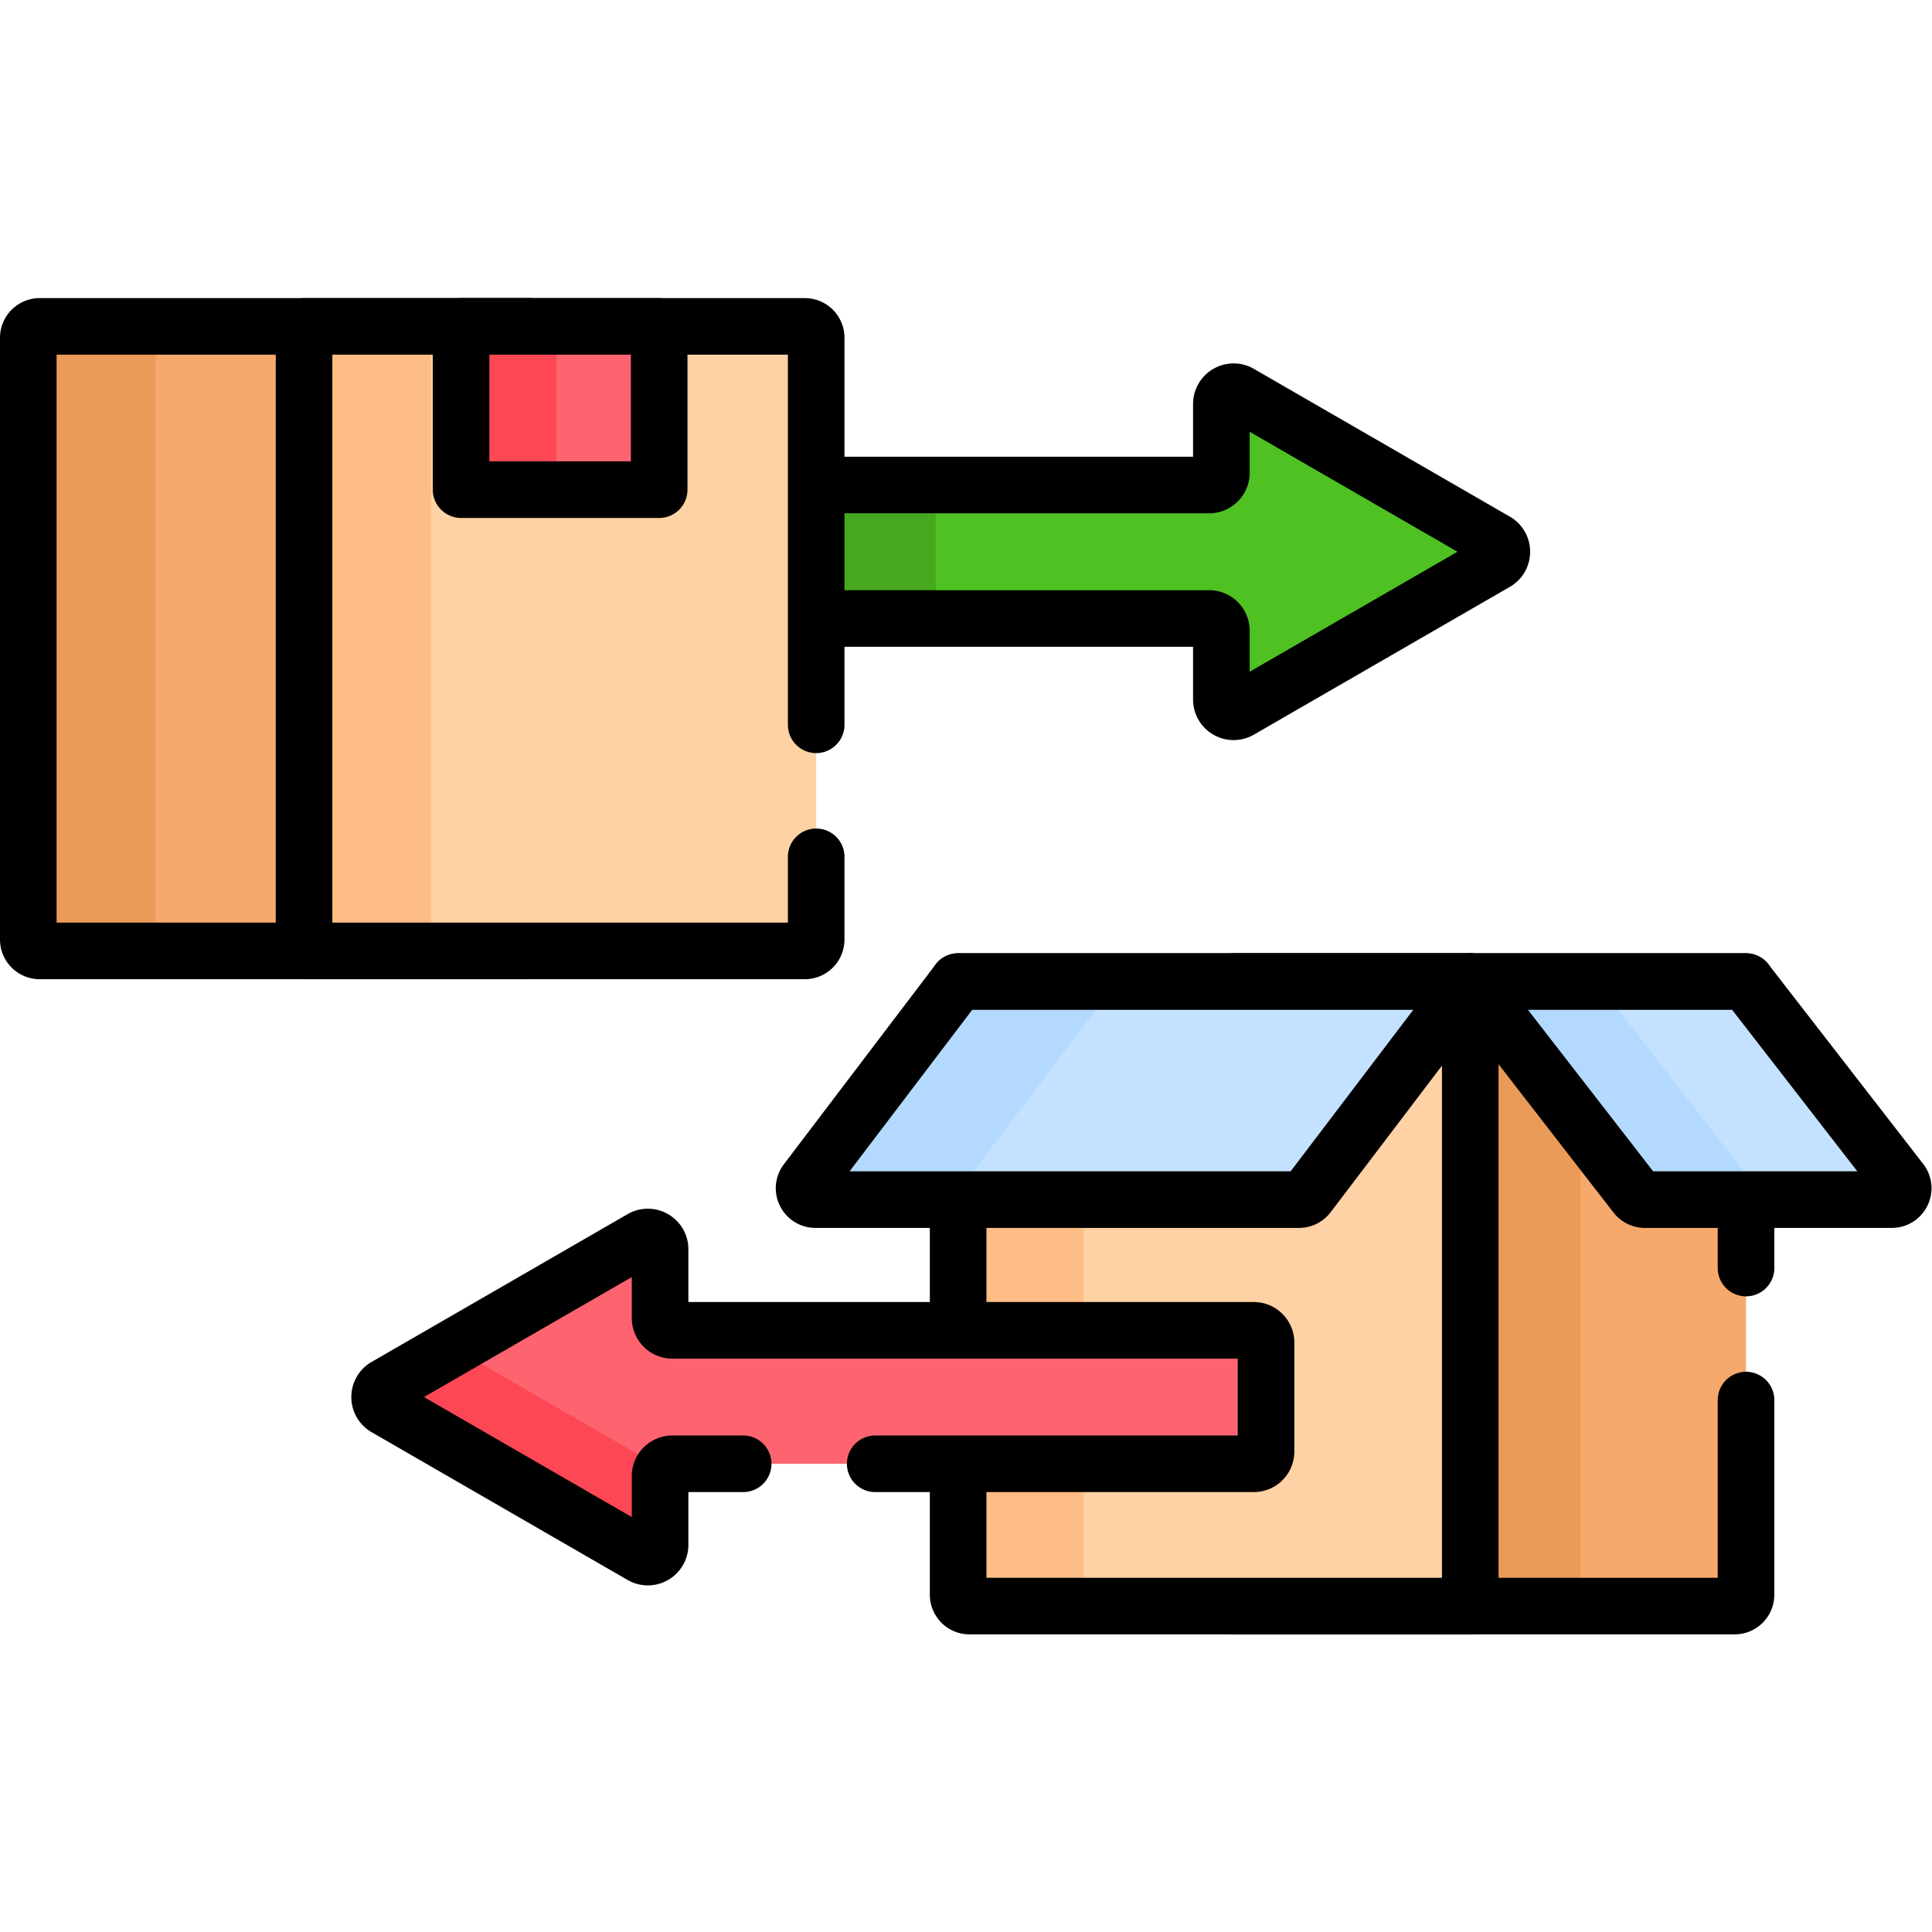
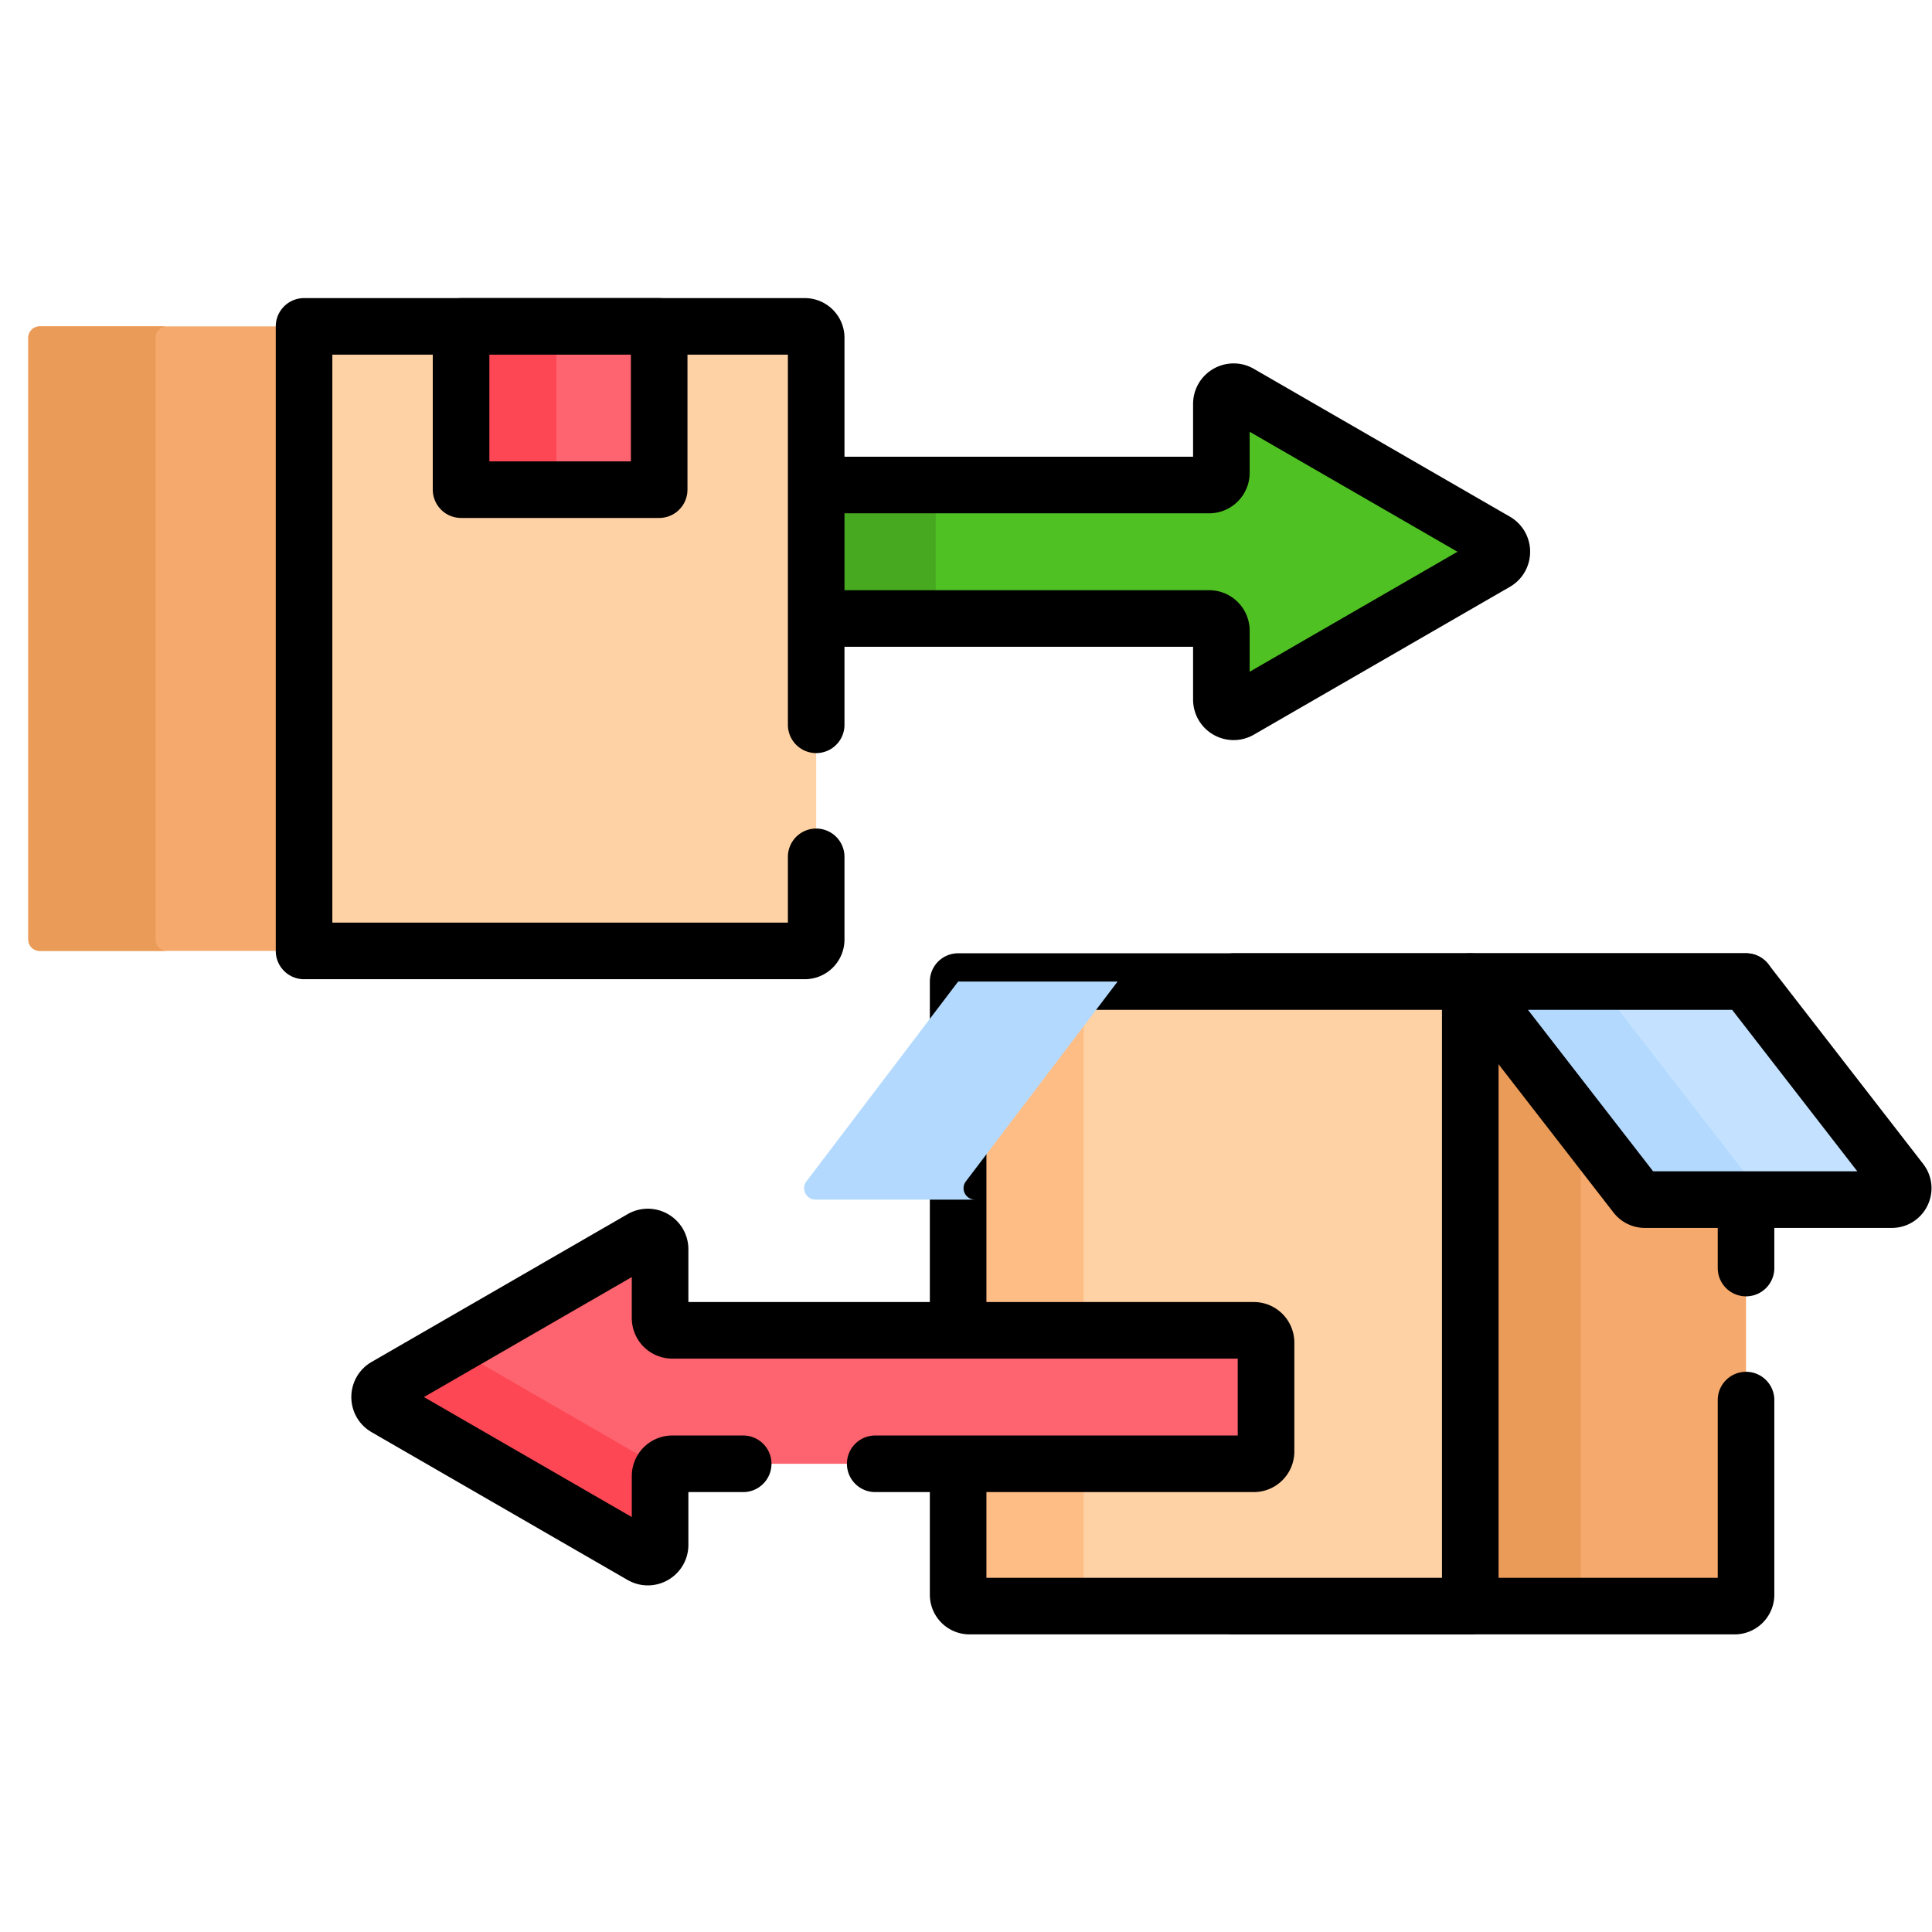
<svg xmlns="http://www.w3.org/2000/svg" version="1.1" width="512" height="512" x="0" y="0" viewBox="0 0 682.667 682.667" style="enable-background:new 0 0 512 512" xml:space="preserve" class="">
  <g>
    <defs>
      <clipPath id="a">
        <path d="M0 512h512V0H0Z" fill="#000000" opacity="1" data-original="#000000" />
      </clipPath>
    </defs>
    <g clip-path="url(#a)" transform="matrix(1.333 0 0 -1.333 0 682.667)">
      <path d="m0 0 67.854 39.175c2.164 1.25 2.164 4.373 0 5.622L0 83.973c-2.163 1.249-4.868-.313-4.868-2.812v-18.24a3.246 3.246 0 0 0-3.246-3.245h-154.133a3.247 3.247 0 0 1-3.246-3.246V27.543a3.246 3.246 0 0 1 3.246-3.246H-8.114a3.246 3.246 0 0 0 3.246-3.246V2.812C-4.868.312-2.163-1.249 0 0" style="fill-opacity:1;fill-rule:nonzero;stroke:none" transform="translate(328.625 323.885)" fill="#4fc123" data-original="#4fc123" class="" />
      <path d="M0 0v28.887a3.247 3.247 0 0 0 3.246 3.246h-84.898a3.246 3.246 0 0 1-3.245-3.246V0a3.246 3.246 0 0 1 3.245-3.246H3.246A3.247 3.247 0 0 0 0 0" style="fill-opacity:1;fill-rule:nonzero;stroke:none" transform="translate(248.03 351.428)" fill="#47a920" data-original="#47a920" class="" />
      <path d="m0 0 67.854 39.175c2.164 1.25 2.164 4.373 0 5.622L0 83.973c-2.163 1.249-4.868-.313-4.868-2.812v-18.24a3.246 3.246 0 0 0-3.246-3.245h-154.133a3.247 3.247 0 0 1-3.246-3.246V27.543a3.246 3.246 0 0 1 3.246-3.246H-8.114a3.246 3.246 0 0 0 3.246-3.246V2.812C-4.868.312-2.163-1.249 0 0Z" style="stroke-width:15;stroke-linecap:round;stroke-linejoin:round;stroke-miterlimit:10;stroke-dasharray:none;stroke-opacity:1" transform="translate(328.625 323.885)" fill="none" stroke="#000000" stroke-width="15" stroke-linecap="round" stroke-linejoin="round" stroke-miterlimit="10" stroke-dasharray="none" stroke-opacity="" data-original="#000000" class="" />
      <path d="M0 0h129.716a3.019 3.019 0 0 1 3.019 3.019v159.508a3.019 3.019 0 0 1-3.019 3.019H0a3.02 3.02 0 0 1-3.019-3.019V3.019A3.02 3.02 0 0 1 0 0" style="fill-opacity:1;fill-rule:nonzero;stroke:none" transform="translate(10.519 260.063)" fill="#f6a96c" data-original="#f6a96c" />
      <path d="M0 0v159.508a3.02 3.02 0 0 0 3.02 3.019h-33.748a3.019 3.019 0 0 1-3.018-3.019V0a3.019 3.019 0 0 1 3.018-3.019H3.02A3.02 3.02 0 0 0 0 0" style="fill-opacity:1;fill-rule:nonzero;stroke:none" transform="translate(41.246 263.082)" fill="#ea9b58" data-original="#ea9b58" />
-       <path d="M0 0h129.716a3.019 3.019 0 0 1 3.019 3.019v159.508a3.019 3.019 0 0 1-3.019 3.019H0a3.02 3.02 0 0 1-3.019-3.019V3.019A3.02 3.02 0 0 1 0 0Z" style="stroke-width:15;stroke-linecap:round;stroke-linejoin:round;stroke-miterlimit:10;stroke-dasharray:none;stroke-opacity:1" transform="translate(10.519 260.063)" fill="none" stroke="#000000" stroke-width="15" stroke-linecap="round" stroke-linejoin="round" stroke-miterlimit="10" stroke-dasharray="none" stroke-opacity="" data-original="#000000" class="" />
      <path d="M0 0h132.735a3.02 3.02 0 0 1 3.019 3.019v159.508a3.02 3.02 0 0 1-3.019 3.019H0Z" style="fill-opacity:1;fill-rule:nonzero;stroke:none" transform="translate(80.598 260.063)" fill="#fed2a4" data-original="#fed2a4" class="" />
-       <path d="M80.598 260.063h33.648v165.546H80.598Z" style="fill-opacity:1;fill-rule:nonzero;stroke:none" fill="#ffbd86" data-original="#ffbd86" />
      <path d="M0 0v102.59a3.02 3.02 0 0 1-3.02 3.019h-132.734V-59.937H-3.02A3.02 3.02 0 0 1 0-56.918V-35" style="stroke-width:15;stroke-linecap:round;stroke-linejoin:round;stroke-miterlimit:10;stroke-dasharray:none;stroke-opacity:1" transform="translate(216.352 320)" fill="none" stroke="#000000" stroke-width="15" stroke-linecap="round" stroke-linejoin="round" stroke-miterlimit="10" stroke-dasharray="none" stroke-opacity="" data-original="#000000" class="" />
      <path d="M122.218 382.329h52.515v43.28h-52.515z" style="fill-opacity:1;fill-rule:nonzero;stroke:none" fill="#fe646f" data-original="#fe646f" />
      <path d="M122.218 382.329h25.268v43.28h-25.268z" style="fill-opacity:1;fill-rule:nonzero;stroke:none" fill="#fd4755" data-original="#fd4755" />
      <path d="M122.218 382.329h52.515v43.28h-52.515z" style="stroke-width:15;stroke-linecap:round;stroke-linejoin:round;stroke-miterlimit:10;stroke-dasharray:none;stroke-opacity:1" fill="none" stroke="#000000" stroke-width="15" stroke-linecap="round" stroke-linejoin="round" stroke-miterlimit="10" stroke-dasharray="none" stroke-opacity="" data-original="#000000" class="" />
      <path d="M0 0h-132.735v165.546H3.019V3.019A3.02 3.02 0 0 0 0 0" style="fill-opacity:1;fill-rule:nonzero;stroke:none" transform="translate(459.813 86.391)" fill="#f6a96c" data-original="#f6a96c" />
      <path d="M327.078 86.391H419v165.546h-91.922z" style="fill-opacity:1;fill-rule:nonzero;stroke:none" fill="#ea9b58" data-original="#ea9b58" />
      <path d="M0 0v75.937h-135.754V-89.609H-3.02A3.02 3.02 0 0 1 0-86.59V-35" style="stroke-width:15;stroke-linecap:round;stroke-linejoin:round;stroke-miterlimit:10;stroke-dasharray:none;stroke-opacity:1" transform="translate(462.832 176)" fill="none" stroke="#000000" stroke-width="15" stroke-linecap="round" stroke-linejoin="round" stroke-miterlimit="10" stroke-dasharray="none" stroke-opacity="" data-original="#000000" class="" />
      <path d="M0 0h-132.735a3.02 3.02 0 0 0-3.019 3.019v162.527H0Z" style="fill-opacity:1;fill-rule:nonzero;stroke:none" transform="translate(389.734 86.391)" fill="#fed2a4" data-original="#fed2a4" class="" />
      <path d="M0 0v162.527h-33.266V0a3.02 3.02 0 0 1 3.019-3.019H3.02A3.02 3.02 0 0 0 0 0" style="fill-opacity:1;fill-rule:nonzero;stroke:none" transform="translate(287.246 89.41)" fill="#ffbd86" data-original="#ffbd86" />
      <path d="M0 0h-132.735a3.02 3.02 0 0 0-3.019 3.019v162.527H0Z" style="stroke-width:15;stroke-linecap:round;stroke-linejoin:round;stroke-miterlimit:10;stroke-dasharray:none;stroke-opacity:1" transform="translate(389.734 86.391)" fill="none" stroke="#000000" stroke-width="15" stroke-linecap="round" stroke-linejoin="round" stroke-miterlimit="10" stroke-dasharray="none" stroke-opacity="" data-original="#000000" class="" />
      <path d="m0 0 43.896-56.631a3.02 3.02 0 0 1 2.386-1.17h65.459c2.51 0 3.924 2.885 2.386 4.869L73.098 0Z" style="fill-opacity:1;fill-rule:nonzero;stroke:none" transform="translate(389.734 251.937)" fill="#c4e2ff" data-original="#c4e2ff" />
      <path d="m0 0-43.896 56.631h-33.5L-33.5 0a3.018 3.018 0 0 1 2.386-1.169h33.5C1.453-1.169.572-.738 0 0" style="fill-opacity:1;fill-rule:nonzero;stroke:none" transform="translate(467.13 195.306)" fill="#b3dafe" data-original="#b3dafe" />
-       <path d="M0 0h-128.172c-2.496 0-3.914 2.857-2.404 4.845l40.216 52.956H45.394L2.404 1.193A3.019 3.019 0 0 0 0 0" style="fill-opacity:1;fill-rule:nonzero;stroke:none" transform="translate(344.34 194.136)" fill="#c4e2ff" data-original="#c4e2ff" />
      <path d="m0 0 40.215 52.956H-2.051L-42.267 0c-1.509-1.988-.091-4.845 2.405-4.845H2.404C-.092-4.845-1.51-1.988 0 0" style="fill-opacity:1;fill-rule:nonzero;stroke:none" transform="translate(256.031 198.981)" fill="#b3dafe" data-original="#b3dafe" />
      <path d="m0 0 43.896-56.631a3.02 3.02 0 0 1 2.386-1.17h65.459c2.51 0 3.924 2.885 2.386 4.869L73.098 0Z" style="stroke-width:15;stroke-linecap:round;stroke-linejoin:round;stroke-miterlimit:10;stroke-dasharray:none;stroke-opacity:1" transform="translate(389.734 251.937)" fill="none" stroke="#000000" stroke-width="15" stroke-linecap="round" stroke-linejoin="round" stroke-miterlimit="10" stroke-dasharray="none" stroke-opacity="" data-original="#000000" class="" />
-       <path d="M0 0h-128.172c-2.496 0-3.914 2.857-2.404 4.845l40.216 52.956H45.394L2.404 1.193A3.019 3.019 0 0 0 0 0Z" style="stroke-width:15;stroke-linecap:round;stroke-linejoin:round;stroke-miterlimit:10;stroke-dasharray:none;stroke-opacity:1" transform="translate(344.34 194.136)" fill="none" stroke="#000000" stroke-width="15" stroke-linecap="round" stroke-linejoin="round" stroke-miterlimit="10" stroke-dasharray="none" stroke-opacity="" data-original="#000000" class="" />
      <path d="m0 0-67.854-39.175c-2.164-1.249-2.164-4.373 0-5.622L0-83.972c2.164-1.25 4.869.312 4.869 2.811v18.24a3.246 3.246 0 0 0 3.245 3.246h154.133a3.245 3.245 0 0 1 3.246 3.245v28.887a3.246 3.246 0 0 1-3.246 3.246H8.114a3.245 3.245 0 0 0-3.245 3.246v18.24C4.869-.312 2.164 1.25 0 0" style="fill-opacity:1;fill-rule:nonzero;stroke:none" transform="translate(170.105 183.787)" fill="#fe646f" data-original="#fe646f" />
      <path d="m0 0-17.858-10.311c-2.164-1.249-2.164-4.373 0-5.622l67.853-39.175c2.164-1.249 4.868.312 4.868 2.811v18.24c0 .75.266 1.432.693 1.981z" style="fill-opacity:1;fill-rule:nonzero;stroke:none" transform="translate(120.11 154.923)" fill="#fd4755" data-original="#fd4755" />
      <path d="M0 0h100.352a3.246 3.246 0 0 1 3.246 3.246v28.886a3.246 3.246 0 0 1-3.246 3.246H-53.781a3.247 3.247 0 0 0-3.246 3.247v18.239c0 2.499-2.704 4.061-4.869 2.811L-129.749 20.5c-2.164-1.249-2.164-4.373 0-5.622l67.853-39.175c2.165-1.249 4.869.312 4.869 2.811v18.24A3.247 3.247 0 0 0-53.781 0H-35" style="stroke-width:15;stroke-linecap:round;stroke-linejoin:round;stroke-miterlimit:10;stroke-dasharray:none;stroke-opacity:1" transform="translate(232 124.112)" fill="none" stroke="#000000" stroke-width="15" stroke-linecap="round" stroke-linejoin="round" stroke-miterlimit="10" stroke-dasharray="none" stroke-opacity="" data-original="#000000" class="" />
    </g>
  </g>
</svg>